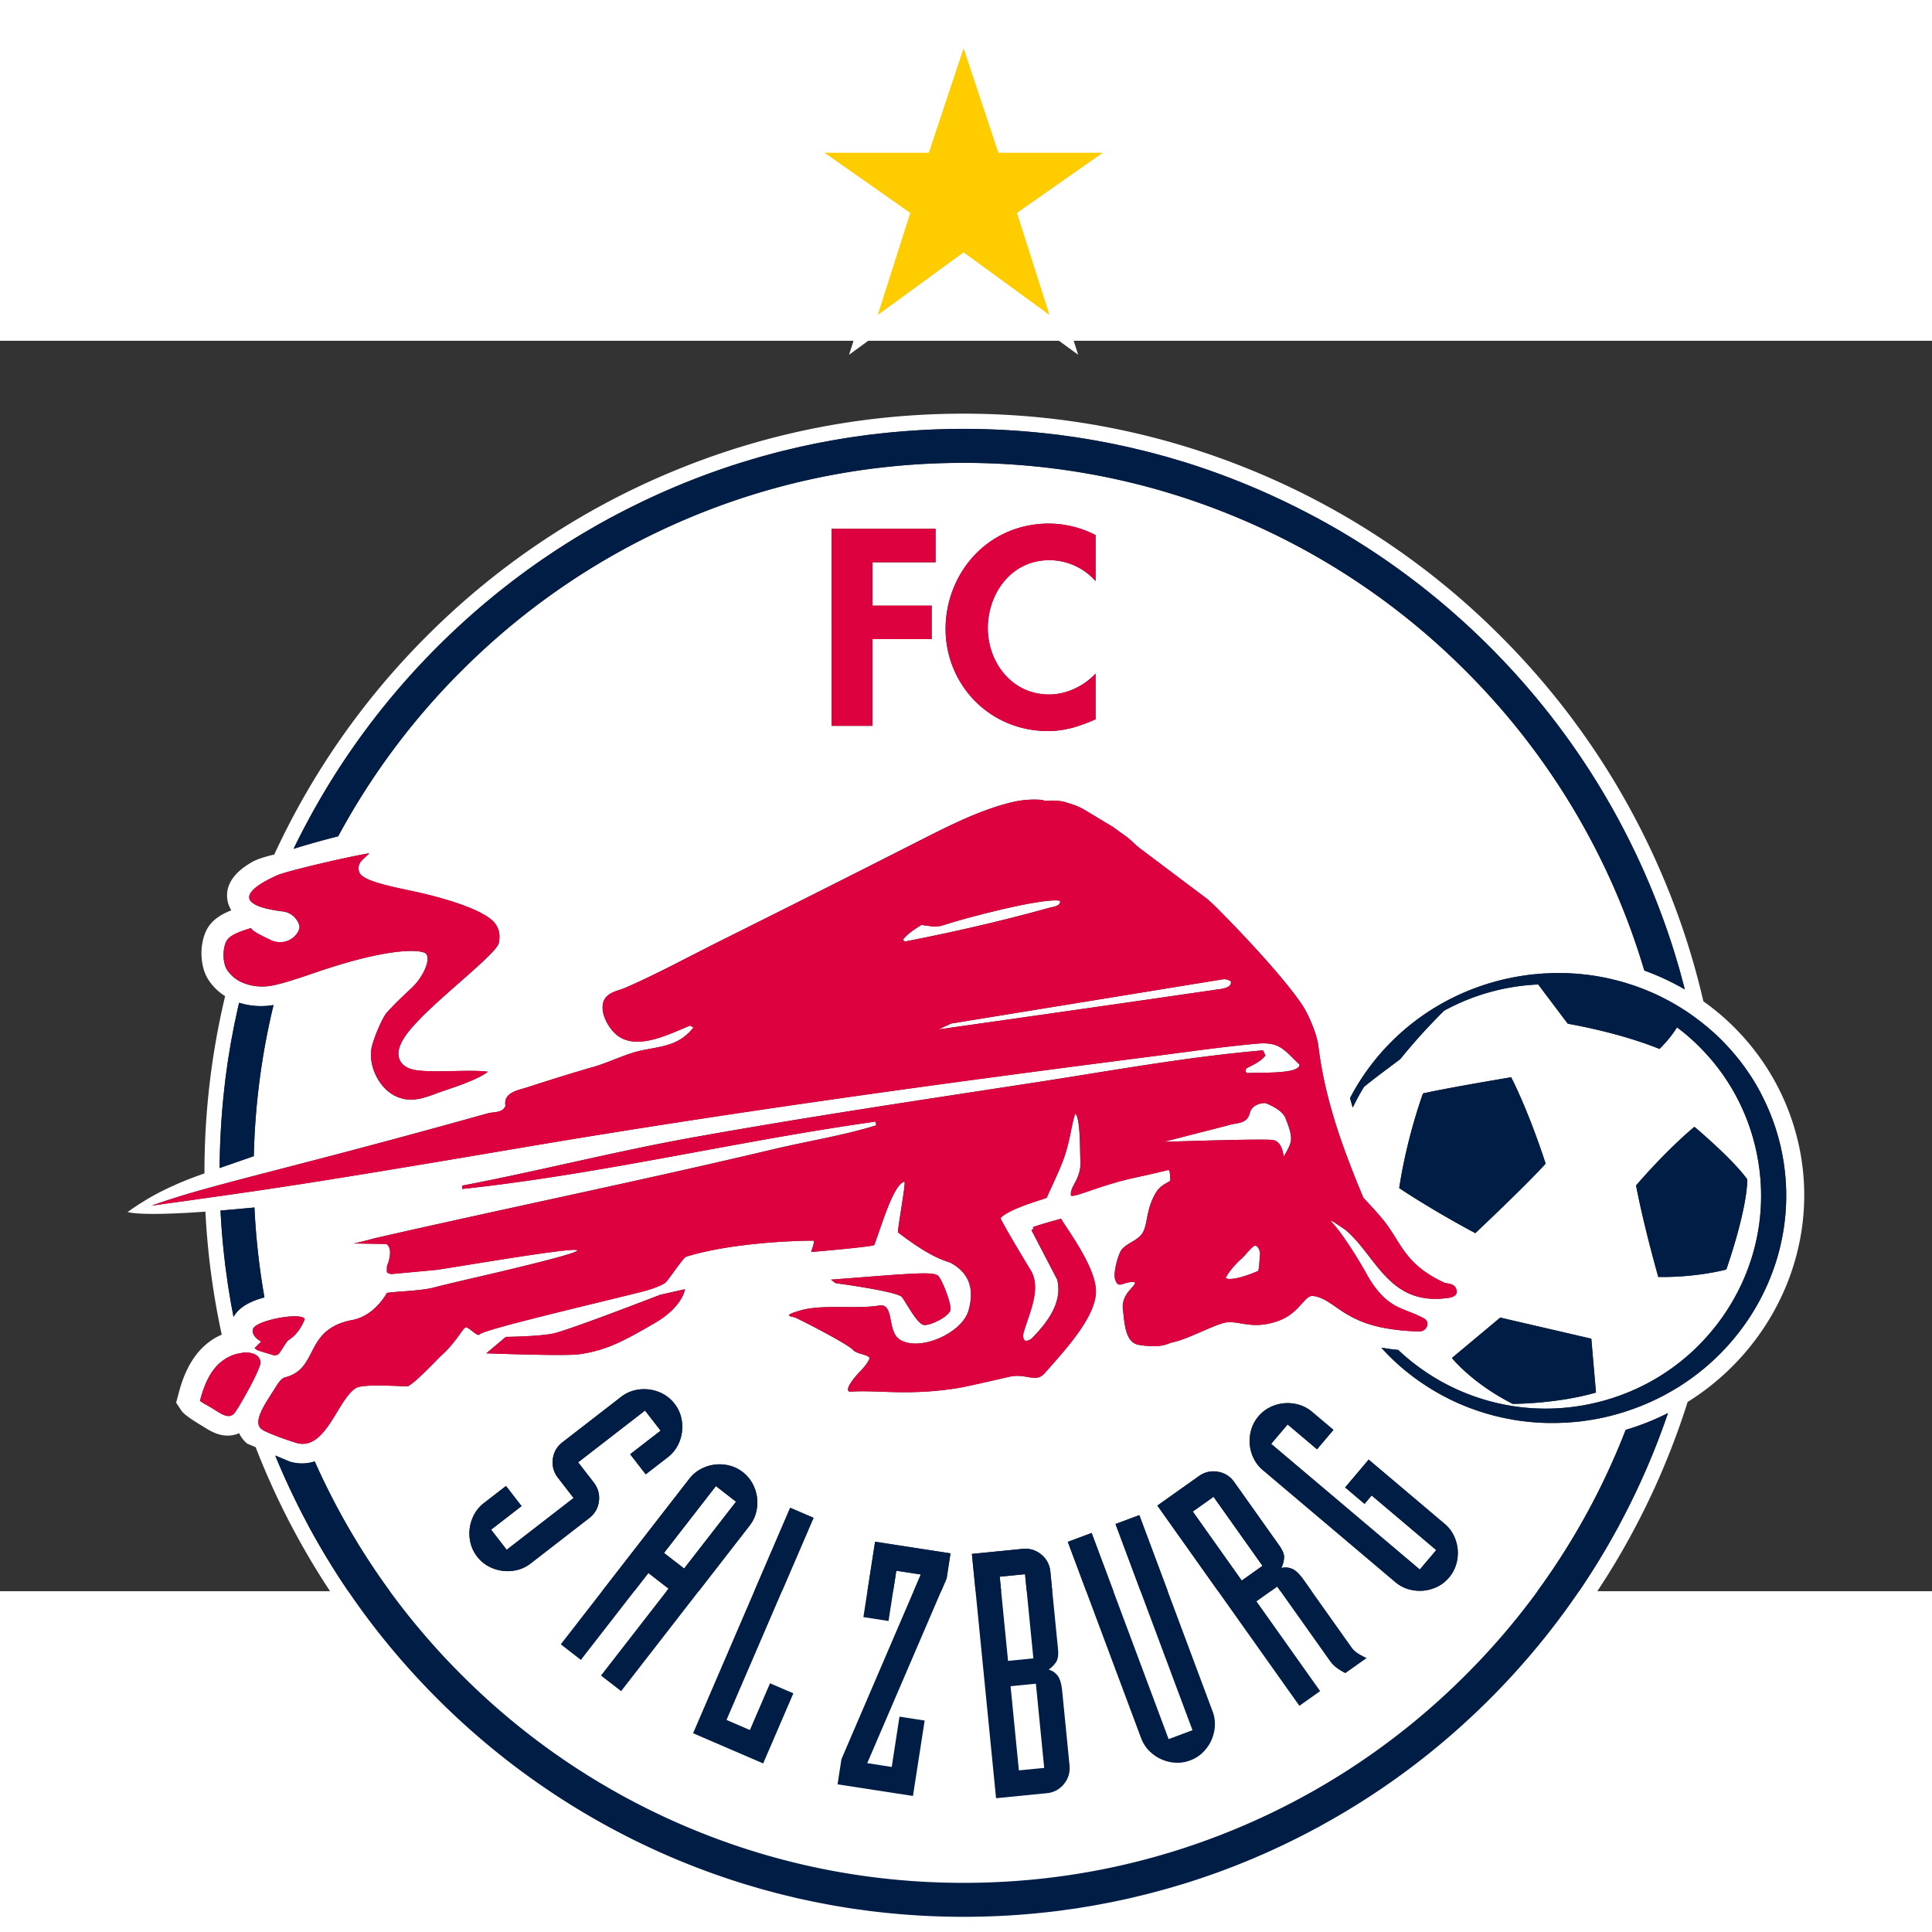
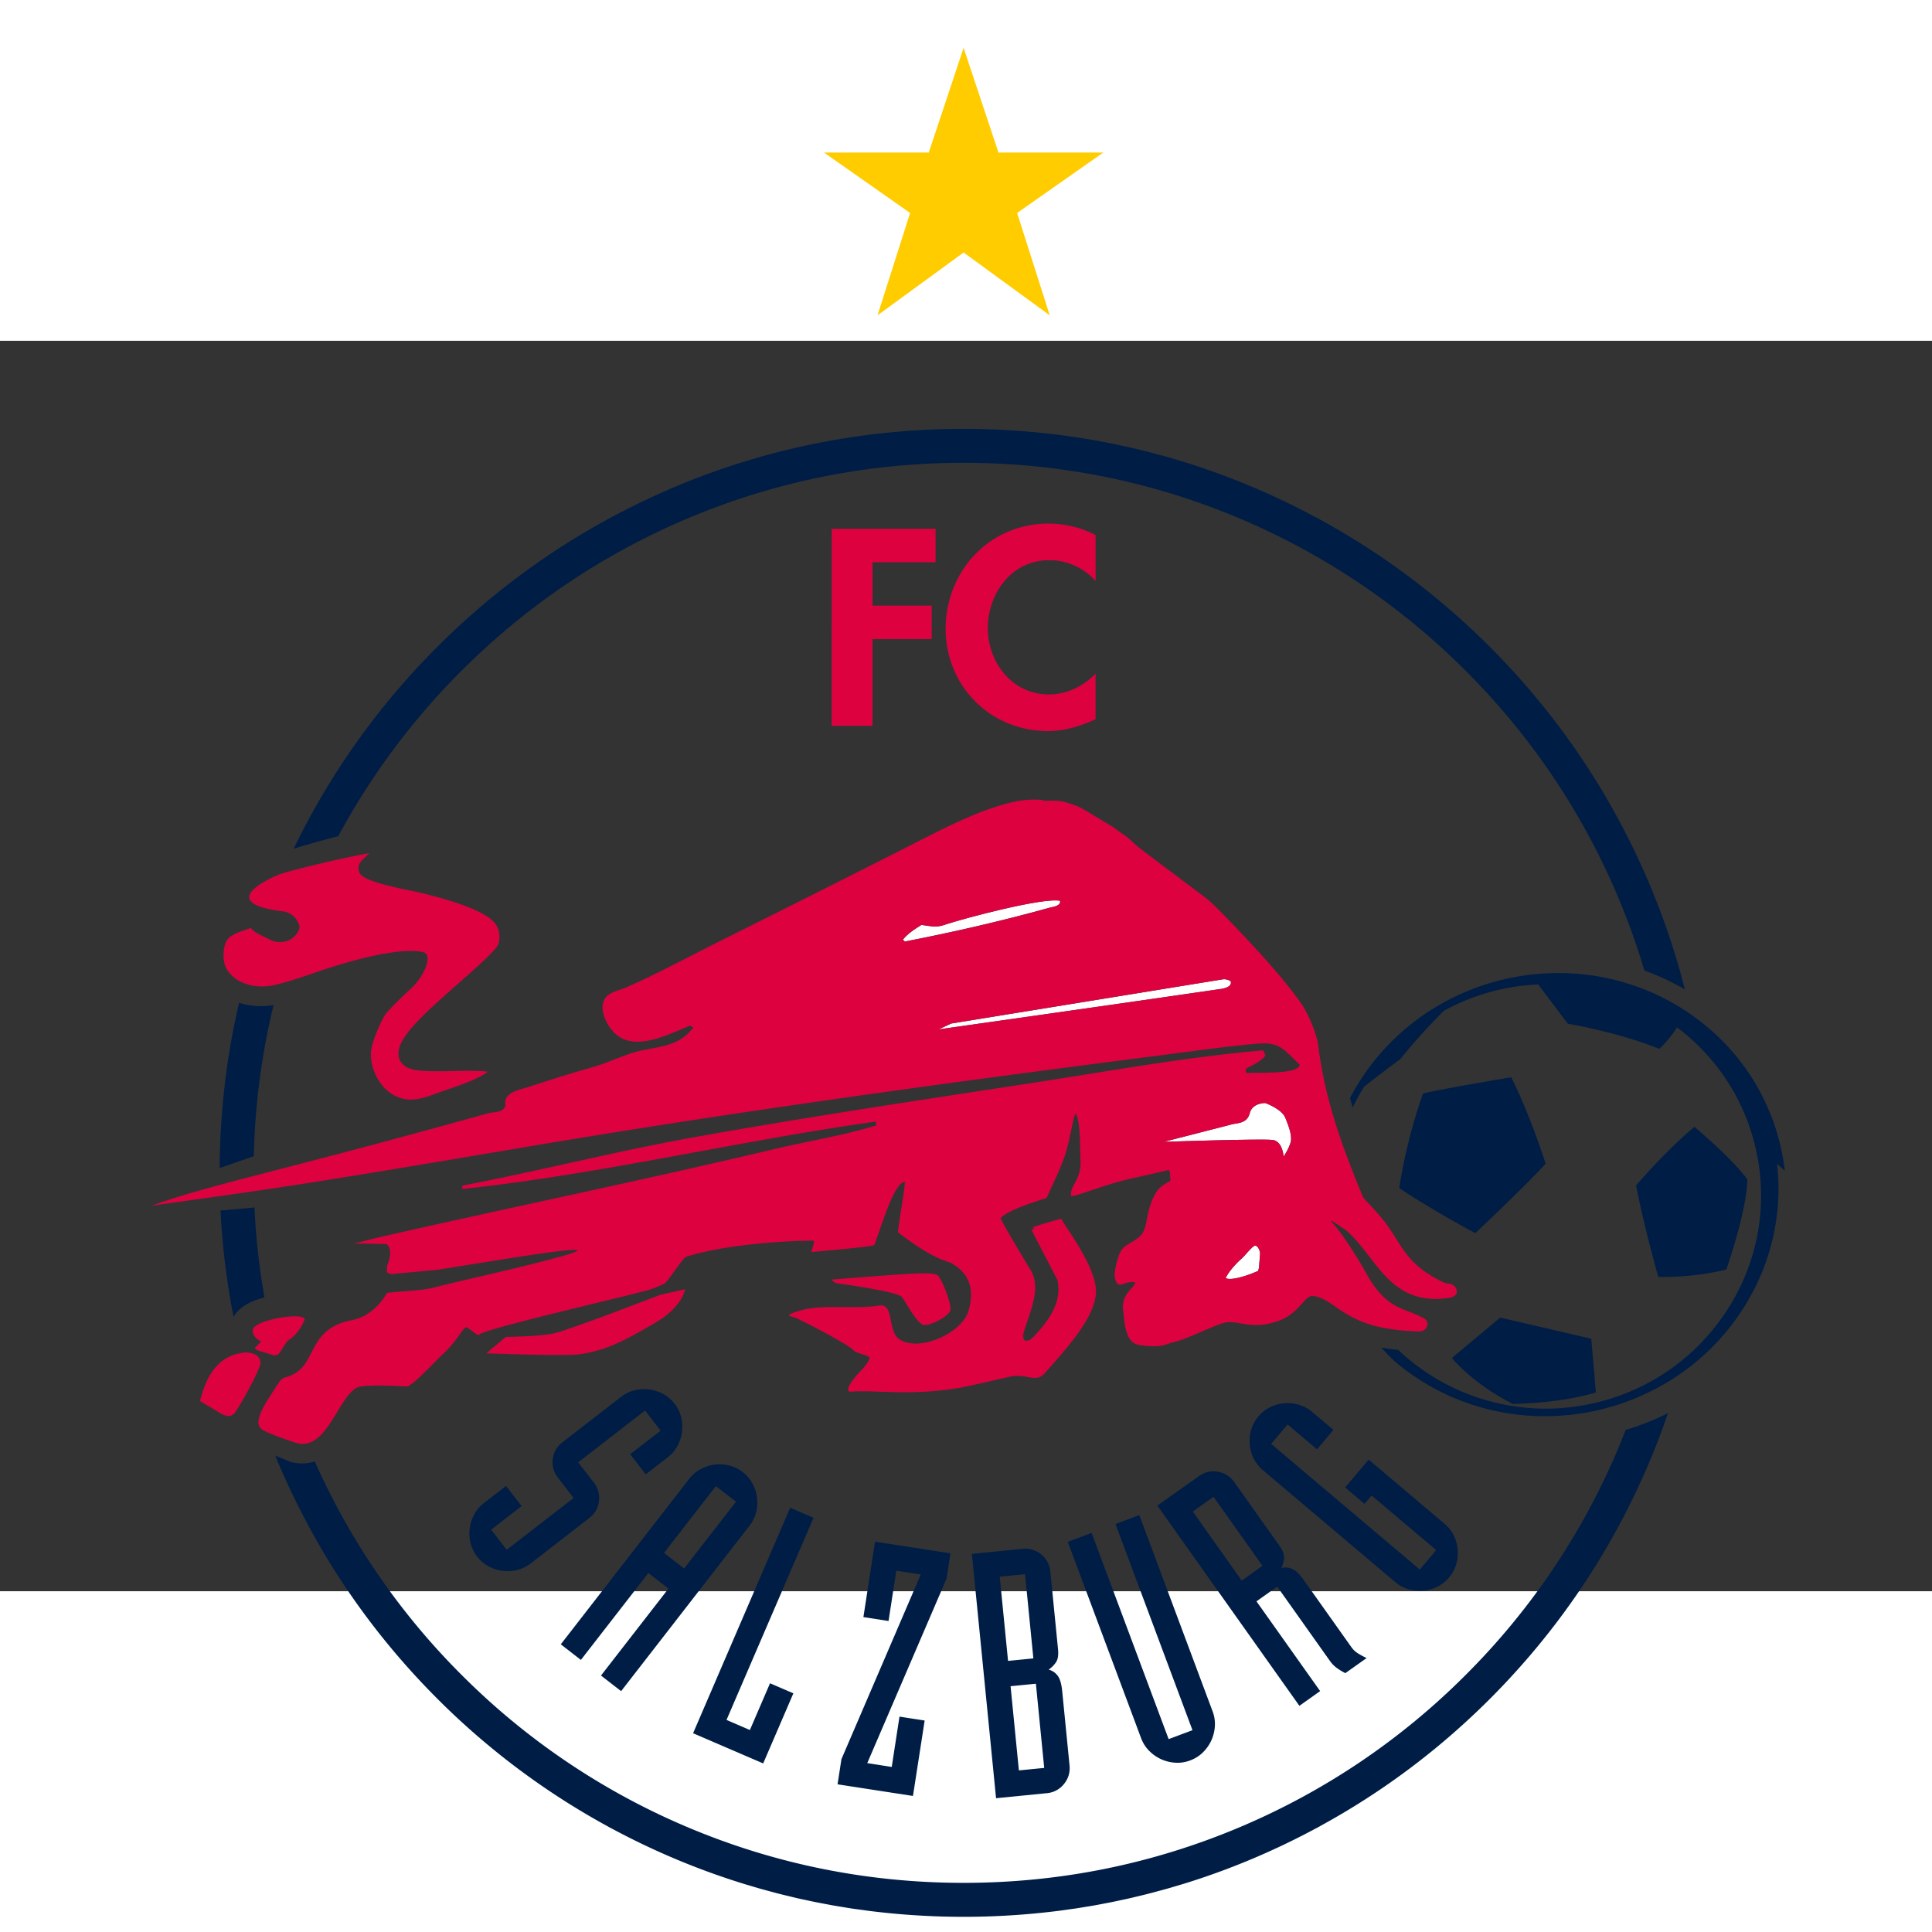
<svg xmlns="http://www.w3.org/2000/svg" width="768" height="768" viewBox="0 0 209 135.271">
  <rect x="0" y="0" width="209" height="135.271" fill="#333333" stroke="none" />
  <path d="m145.642 37.596 6.027-4.397 6.03 4.397-2.283-7.165 6.03-4.23h-7.335l-2.442-7.332-2.44 7.332h-7.333l6.027 4.23zM151.67 18.869l-2.44 7.332zM151.67 33.199l6.03 4.397z" fill="#fc0" style="stroke-width:.265" transform="matrix(1.545 0 0 1.545 -130.088 -60.841)" />
-   <path d="m156.728 133.407-1.771.176.583 5.895 1.772-.175zM134.326 119.574l-3.633 4.68 1.407 1.091 3.633-4.68zM155.972 125.74l-1.772.176.584 5.895 1.772-.175zM169.17 120.324l-1.453 1.03 3.427 4.832 1.453-1.03zM146.68 30.852l-2.049 6.424-.981 3.082 2.614-1.907 5.405-3.943 5.406 3.943 2.614 1.907-.982-3.082-2.048-6.424 5.393-3.784 2.743-1.923h-9.922l-2.2-6.61-1.006-3.016-1.003 3.017-2.199 6.609h-9.922l2.744 1.923zm4.99-11.983 2.441 7.334h7.335l-6.03 4.23 2.283 7.166-6.03-4.398-6.027 4.398 2.283-7.165-6.03-4.23h7.335z" fill="#fff" style="stroke-width:.265" transform="matrix(1.545 0 0 1.545 -130.088 -60.841)" />
-   <path d="M210.132 95.625c-.836-3.776-2.998-7.17-6.08-9.562a18.565 18.565 0 0 0-.585-.434 52.502 52.502 0 0 0-2.818-8.681 52.991 52.991 0 0 0-11.39-16.897 52.948 52.948 0 0 0-16.897-11.39c-6.553-2.773-13.514-4.178-20.69-4.178-7.176 0-14.137 1.405-20.69 4.178a52.991 52.991 0 0 0-16.897 11.39 52.996 52.996 0 0 0-10.681 15.299c-.479.113-1.164.299-1.55.523-.471.276-1.908 1.117-1.744 2.562.037.317.14.59.288.822-.677.265-1.386.662-1.754 1.416-.51 1.056-.436 2.582.17 3.482.301.45.69.823 1.148 1.111a53.18 53.18 0 0 0-1.447 12.37v.04c-.807.29-1.466.542-1.993.78-.852.383-1.881.857-3.384 1.923 0 0 .707.32 5.445-.024.146 2.916.53 5.792 1.143 8.615-2.156.918-2.788 3.255-3.021 4.114l-.172.646.368.558c.246.376 1.383 1.022 1.51 1.104.453.288 1.016.645 1.73.645.284 0 .551-.058.802-.17.167.36.405.601.564.731l.593.249a52.991 52.991 0 0 0 11.988 18.375 52.948 52.948 0 0 0 16.896 11.39c6.554 2.773 13.515 4.178 20.69 4.178 7.176 0 14.137-1.405 20.691-4.178a52.991 52.991 0 0 0 16.896-11.39 52.948 52.948 0 0 0 13.103-21.54c6.027-3.762 9.358-10.908 7.77-18.06zm-21.625 38.851a52.121 52.121 0 0 1-11.821 8.869c-.064.034-.127.071-.193.108-.098.053-.199.103-.297.156-.346.186-.696.368-1.048.545-.216.109-.433.215-.653.32l-.426.21c-.198.095-.402.187-.603.28-.164.077-.328.154-.495.228-.201.09-.402.177-.603.264l-.492.215c-.297.124-.596.246-.892.365l-.273.11c-.346.138-.695.268-1.045.398a48.391 48.391 0 0 1-1.326.468c-.007 0-.015.005-.023.008-.408.138-.818.27-1.228.397-.127.04-.256.077-.386.114-.275.082-.55.166-.828.243-.228.064-.455.124-.683.185-.182.048-.365.1-.547.146-.28.071-.564.14-.844.206l-.403.098c-.301.069-.603.132-.905.196-.119.026-.24.053-.36.076-.29.061-.584.114-.878.17-.135.024-.27.053-.405.077-.259.045-.52.087-.78.13-.175.028-.347.057-.521.084a24.64 24.64 0 0 1-.612.085c-.235.031-.468.066-.706.097-.119.016-.238.027-.36.043a53.023 53.023 0 0 1-12.403 0 29.984 29.984 0 0 1-1.064-.14c-.204-.03-.408-.056-.611-.085-.175-.027-.347-.056-.521-.085-.26-.042-.522-.082-.781-.13-.135-.023-.27-.05-.405-.076-.294-.056-.587-.109-.878-.17-.122-.023-.241-.052-.36-.076-.302-.064-.603-.127-.905-.196-.135-.032-.267-.066-.4-.098a48.772 48.772 0 0 1-.846-.206l-.545-.146c-.228-.06-.455-.121-.683-.185a49.62 49.62 0 0 1-.83-.246c-.128-.04-.257-.074-.384-.114-.41-.127-.82-.26-1.228-.397-.01-.003-.018-.008-.029-.01a38.91 38.91 0 0 1-1.177-.416 61.315 61.315 0 0 1-1.188-.45c-.09-.034-.178-.07-.268-.108a37.713 37.713 0 0 1-1.391-.58c-.201-.087-.405-.174-.606-.264-.167-.074-.33-.15-.495-.228a61.284 61.284 0 0 1-.603-.28c-.143-.069-.283-.14-.426-.209-.217-.106-.437-.212-.654-.32-.352-.177-.7-.36-1.047-.545-.098-.053-.199-.103-.297-.156a4.532 4.532 0 0 1-.193-.109 51.653 51.653 0 0 1-8.096-5.485 52.799 52.799 0 0 1-7.11-7.107 51.997 51.997 0 0 1-5.482-8.088c-.037-.068-.076-.135-.11-.2-.054-.096-.101-.194-.152-.29a53.544 53.544 0 0 1-.569-1.094c-.068-.135-.132-.27-.198-.405-.122-.246-.243-.492-.36-.741a75.674 75.674 0 0 1-.54-1.177c-.047-.106-.092-.215-.14-.32-.122-.281-.24-.562-.36-.842-.02-.053-.045-.109-.066-.161.561.235 1.027.43 1.037.433a2.915 2.915 0 0 0 1.728-.021 49.549 49.549 0 0 0 10.282 14.95 49.549 49.549 0 0 0 15.803 10.654c6.125 2.59 12.637 3.905 19.35 3.905 6.712 0 13.223-1.315 19.348-3.905a49.548 49.548 0 0 0 15.804-10.655 49.548 49.548 0 0 0 11.202-17.158c1.038-.31 2.03-.701 2.964-1.177-.19.56-.392 1.119-.604 1.674l-.031.088c-.082.217-.17.434-.254.65-.043.106-.082.21-.125.315-.071.178-.143.352-.217.527l-.158.376c-.101.238-.204.473-.31.706l-.15.339a90.026 90.026 0 0 1-.477 1.021c-.132.275-.267.55-.405.823-.032.06-.06.124-.092.188-.172.338-.347.677-.527 1.013l-.15.286c-.038.069-.078.135-.112.201a51.711 51.711 0 0 1-5.482 8.091 53.408 53.408 0 0 1-3.384 3.723zm-7.379-24.564a12.02 12.02 0 0 0 .974.127 15.047 15.047 0 0 0 13.613 3.746 15.188 15.188 0 0 0 3.376-1.177 14.941 14.941 0 0 0 4.455-3.315 15.094 15.094 0 0 0 1.59-2.05c2.162-3.353 2.879-7.33 2.02-11.203a14.654 14.654 0 0 0-4.165-7.422 14.58 14.58 0 0 0-1.183-1.024c-.061-.047-.127-.092-.19-.14-.014.021-.03.045-.043.069l-.024.037c-.02.034-.042.066-.066.103a7.804 7.804 0 0 1-.889 1.096c-.066.068-.13.135-.201.206-2.947-1.193-6.421-1.765-6.421-1.765l-1.89-2.508-.09-.12-.09-.12a15.107 15.107 0 0 0-6.59 1.836l-.315.314c-.103.106-.217.22-.336.344l-.01.013a40.22 40.22 0 0 0-2.408 2.72c-.58.434-1.175.879-1.678 1.262-.09.07-.175.133-.257.199-.119.092-.23.18-.333.262-.098.076-.188.15-.267.214a15.76 15.76 0 0 0-.791 1.455 5.727 5.727 0 0 0-.061-.2 5.758 5.758 0 0 0-.08-.278v-.014c-.02-.058-.034-.116-.05-.174a16.19 16.19 0 0 1 6.437-6.628c.46-.26.94-.498 1.43-.715a16.896 16.896 0 0 1 3.979-1.185c.095-.016.19-.026.283-.042.193-.03.386-.058.58-.08.113-.013.224-.02.335-.031.175-.016.35-.032.524-.043.12-.008.238-.01.355-.016.166-.008.336-.013.502-.013h.426c.095 0 .193.003.289.005.166.005.33.016.494.027.085.005.17.008.252.016.214.016.426.04.637.063.035.005.067.005.1.01a16.162 16.162 0 0 1 1.454.25c.087.018.174.04.261.06.151.037.305.074.453.114l.272.074c.149.042.294.085.44.132l.264.085c.151.05.302.103.45.159.08.029.159.055.235.087.18.069.358.143.532.217.016.008.032.013.048.019.029.013.058.023.087.037.222.098.44.198.656.304.053.026.106.056.156.082.162.082.323.164.482.251.074.04.148.085.222.127.135.077.27.156.402.236.08.047.157.095.233.145a11.61 11.61 0 0 1 .603.403c.127.087.252.18.376.272.069.05.138.1.207.153l.031.024c.13.1.26.204.387.31.047.04.095.077.143.114.042.034.079.071.121.105.14.122.283.244.418.368l.103.098c.14.132.278.265.413.4.058.058.114.119.172.18.109.113.217.227.323.344l.183.206c.097.114.195.227.29.344l.178.217c.095.119.188.24.278.365l.158.214c.098.138.196.278.289.42.04.06.082.117.119.178a14.856 14.856 0 0 1 .733 1.257l.11.222c.072.146.144.291.213.44.04.084.076.171.116.259.06.14.122.28.18.423.037.09.071.183.108.273.056.145.109.29.16.436.03.09.063.18.092.27.053.159.1.323.148.484.024.08.047.156.069.236.066.24.127.484.182.73v.005a15.495 15.495 0 0 1 .357 3.95c-.031.78-.121 1.55-.27 2.305a15.33 15.33 0 0 1-.876 2.932c-.192.47-.41.933-.645 1.383-.238.45-.497.89-.778 1.318a16.172 16.172 0 0 1-4.469 4.524c-.158.109-.317.214-.478.318-.064.04-.13.076-.194.113-.232.14-.468.276-.706.408a16.478 16.478 0 0 1-2.768 1.185 16.404 16.404 0 0 1-2.42.595c-.096.016-.191.027-.286.043-.193.029-.387.058-.58.08-.113.012-.225.02-.338.031-.175.016-.35.032-.524.042-.12.008-.238.01-.357.016-.167.008-.334.013-.5.013h-.426c-.096 0-.194-.003-.289-.005-.164-.005-.328-.016-.492-.026-.085-.005-.17-.008-.254-.016-.212-.016-.42-.037-.63-.064a1.653 1.653 0 0 0-.108-.01 17.197 17.197 0 0 1-.73-.109l-.212-.04c-.17-.031-.341-.063-.51-.1a9.347 9.347 0 0 1-.265-.06c-.151-.035-.302-.072-.45-.112a20.73 20.73 0 0 1-.71-.206c-.09-.03-.18-.056-.266-.088a29.89 29.89 0 0 1-.445-.156l-.238-.087c-.177-.069-.352-.14-.527-.214-.047-.021-.095-.037-.142-.058-.22-.096-.44-.199-.654-.305-.056-.026-.108-.055-.164-.084-.159-.08-.317-.164-.476-.25l-.225-.126a12.093 12.093 0 0 1-.4-.236c-.079-.047-.158-.098-.235-.145-.127-.08-.251-.162-.376-.246l-.23-.156c-.127-.088-.251-.18-.376-.27a17.533 17.533 0 0 1-.622-.484l-.142-.117a18.178 18.178 0 0 1-.54-.473l-.106-.1c-.138-.13-.275-.263-.41-.398a5.513 5.513 0 0 1-.172-.18c-.109-.113-.217-.227-.32-.344l-.005-.005c.058.01.119.019.177.03.01 0 .021.002.032.004zm8.88-18.965c1.346 2.667 2.412 6.048 2.412 6.048-1.33 1.482-4.923 4.868-4.923 4.868-3.207-1.72-5.33-3.156-5.33-3.156.554-3.633 1.668-6.628 1.668-6.628 1.682-.386 6.17-1.132 6.17-1.132zm11.337 4.823c.473-.458.979-.923 1.492-1.355 0 0 .36.3.868.754.17.154.354.32.548.5.177.165.362.34.55.52.643.62 1.304 1.311 1.733 1.901 0 0 .098 1.73-1.463 6.316 0 0-.254.069-.696.159a16.65 16.65 0 0 1-1.095.182c-.675.093-1.5.17-2.43.183-.177 0-.36.003-.544 0 0 0-.974-3.392-1.559-6.406 0 0 1.133-1.338 2.593-2.754zM190.706 113.8h-.005a16.46 16.46 0 0 1-.487.013h-.108c-.022-.01-.04-.021-.059-.032-.068-.034-.134-.071-.2-.106-2.673-1.418-3.985-3.071-3.985-3.071l3.386-2.831 6.377 1.479.325 3.77c-2.021.585-4.21.738-5.238.778zm-85.003-40.696.151-.286.111-.2a51.565 51.565 0 0 1 5.482-8.089 53.41 53.41 0 0 1 3.384-3.723 51.557 51.557 0 0 1 3.723-3.384 51.675 51.675 0 0 1 8.088-5.48c.07-.036.135-.076.204-.113.095-.053.193-.1.289-.15.346-.186.695-.368 1.047-.546.22-.11.442-.217.662-.325l.418-.207c.2-.095.405-.187.608-.283.164-.074.326-.153.49-.225.204-.092.407-.18.614-.267l.484-.209c.301-.127.603-.249.905-.37.087-.035.174-.072.262-.106.354-.14.709-.273 1.063-.405.043-.016.082-.032.125-.047.396-.146.796-.286 1.196-.421l.013-.005c.407-.138.817-.27 1.227-.397.125-.04.25-.074.373-.111.28-.085.559-.17.84-.249.224-.063.449-.122.674-.182.185-.05.368-.101.553-.149.278-.071.558-.137.839-.203l.407-.098c.299-.069.598-.133.897-.196l.368-.08c.29-.058.584-.113.876-.166.134-.027.27-.053.407-.077.26-.045.519-.087.778-.13.174-.029.35-.058.524-.084.2-.032.405-.056.608-.085.236-.032.471-.069.71-.098.118-.016.237-.026.357-.04a53.034 53.034 0 0 1 12.409 0l.357.04c.235.03.473.064.709.098.2.03.405.056.606.085.174.026.349.058.524.085.259.042.518.082.777.13.135.023.27.05.408.076.294.055.585.108.876.167.121.023.243.052.367.079.3.063.601.127.897.196.138.031.273.066.408.098.28.066.558.132.839.203.185.048.37.098.555.149.225.06.45.119.675.182.28.08.558.164.836.246l.376.111c.41.127.82.26 1.227.397.008 0 .014.005.022.008a48.7 48.7 0 0 1 1.187.418c.045.016.088.035.13.05.355.13.707.265 1.058.403l.257.103a38.68 38.68 0 0 1 1.392.582c.206.09.413.177.616.27.164.074.326.15.487.225l.611.283c.14.066.278.135.416.204a49.042 49.042 0 0 1 1.715.873l.288.15c.068.038.135.077.203.114a51.855 51.855 0 0 1 8.089 5.48 52.757 52.757 0 0 1 7.107 7.107 51.894 51.894 0 0 1 5.482 8.09c.037.07.076.135.11.202.051.092.101.19.151.283.186.346.368.698.546 1.05.11.22.216.442.325.662.069.14.138.277.206.418.098.203.19.41.286.613.074.162.15.323.222.485.093.206.18.412.27.621.069.16.14.318.207.48.127.304.25.608.373.912l.103.257c.137.352.272.706.402 1.058.016.045.034.087.05.13.146.397.286.796.421 1.196l.005.013c.138.407.27.817.397 1.227.04.125.074.25.111.374.085.28.17.558.249.838.063.225.121.45.182.675.05.185.1.37.148.556l.035.132a17.402 17.402 0 0 0-2.837-1.326 49.548 49.548 0 0 0-12.512-20.987 49.548 49.548 0 0 0-15.803-10.654c-6.125-2.59-12.637-3.905-19.35-3.905-6.712 0-13.223 1.315-19.348 3.905a49.549 49.549 0 0 0-15.804 10.655 49.663 49.663 0 0 0-8.636 11.59 59.19 59.19 0 0 0-3.12.874c.302-.624.617-1.238.943-1.85zm70.93 60.82-1.453 1.032-9.945-14.02 2.905-2.061c.404-.289.849-.392 1.33-.31.482.082.866.325 1.154.73l3.149 4.437c.24.342.354.63.336.868a2.051 2.051 0 0 1-.19.71c.23-.064.47-.051.724.044s.535.36.842.791l3.315 4.673c.14.196.296.35.473.46a6.2 6.2 0 0 0 .617.33l-1.492 1.06a4.123 4.123 0 0 1-.564-.34 1.996 1.996 0 0 1-.487-.478l-3.72-5.244-1.452 1.032 4.458 6.283zm-18.4-1.098c.175.209.286.577.34 1.103l.513 5.2c.05.494-.082.93-.392 1.31-.31.377-.712.59-1.206.64l-3.546.351-1.693-17.108 3.545-.352c.495-.047.932.082 1.31.392s.59.712.64 1.206l.535 5.416c.042.416-.005.723-.138.921a2.106 2.106 0 0 1-.516.524c.23.058.434.19.609.4zm.734-9.348 1.67-.624 5.391 14.436 1.67-.625-5.392-14.436 1.67-.624 5.13 13.737c.129.347.182.696.158 1.045a2.85 2.85 0 0 1-.246.992c-.14.31-.339.588-.587.837a2.492 2.492 0 0 1-.895.566 2.47 2.47 0 0 1-1.045.159 2.787 2.787 0 0 1-1.828-.833 2.47 2.47 0 0 1-.566-.895l-5.13-13.737zm13.66-5.022a2.496 2.496 0 0 1-.65-.833 2.79 2.79 0 0 1-.168-2 2.52 2.52 0 0 1 .503-.932c.238-.283.516-.497.834-.65a2.79 2.79 0 0 1 2-.167c.339.098.648.264.931.503l1.49 1.259-1.151 1.36-2.059-1.741-1.15 1.36 10.406 8.797 1.15-1.36-4.521-3.823-.498.588-1.36-1.151 1.649-1.95 5.313 4.492c.283.238.5.516.65.834a2.769 2.769 0 0 1 .167 2 2.52 2.52 0 0 1-.503.931c-.238.283-.516.5-.833.651a2.769 2.769 0 0 1-2 .167 2.52 2.52 0 0 1-.932-.503l-9.265-7.834zm-14.965-54.308c1.225 0 2.45-.603 3.247-1.463v3.201c-1.07.477-2.14.823-3.326.823-4.122 0-7.176-3.347-7.176-7.154s2.937-7.374 7.234-7.374a7.18 7.18 0 0 1 3.268.804v3.22a4.332 4.332 0 0 0-3.228-1.463c-2.741 0-4.318 2.379-4.318 4.757 0 2.379 1.632 4.646 4.297 4.646zm-8.228-6.22v2.341h-4.144v6.075h-2.857V52.548h7.273v2.341h-4.413v3.038h4.143zm-2.797 81.311.545-3.521 1.762.272-.817 5.281-5.281-.817.272-1.76 5.556-12.93-1.714-.264-.545 3.521-1.76-.272.818-5.281 5.28.817-.272 1.76-5.556 12.93 1.715.264zm-9.932-2.587 1.41-3.273 1.638.704-2.114 4.91-4.909-2.114 6.8-15.79 1.635.704-6.093 14.152 1.638.704zm-7.105-10.994-4.725 6.086-1.408-1.093 8.991-11.583c.228-.291.495-.519.807-.686a2.778 2.778 0 0 1 1.995-.25c.341.081.659.237.95.462.29.228.518.495.685.807.164.31.27.635.312.974a2.84 2.84 0 0 1-.06 1.021 2.501 2.501 0 0 1-.464.95l-8.99 11.583-1.408-1.092 4.726-6.086-1.408-1.093zm-8.882-4.685-2.132 1.65 1.09 1.408 4.683-3.625-1.09-1.407a1.728 1.728 0 0 1-.365-1.318c.06-.484.288-.878.682-1.182l4.094-3.17c.29-.225.608-.381.952-.463a2.802 2.802 0 0 1 1.992.254c.31.167.58.394.805.685.225.291.38.609.463.953.082.34.1.682.058 1.02a2.833 2.833 0 0 1-.312.975c-.167.312-.394.579-.686.804l-1.542 1.193-1.09-1.407 2.132-1.651-1.09-1.408-4.683 3.625 1.09 1.407c.305.395.426.834.365 1.318-.06.484-.288.878-.682 1.183l-4.093 3.17a2.494 2.494 0 0 1-.953.462c-.341.082-.682.101-1.021.059a2.833 2.833 0 0 1-.974-.313 2.516 2.516 0 0 1-.804-.685 2.494 2.494 0 0 1-.463-.952 2.778 2.778 0 0 1-.058-1.022c.042-.338.148-.661.312-.973.167-.31.394-.58.685-.805l1.543-1.193 1.09 1.41zm9.35-12.833c-2.137 1.244-3.407 1.94-5.336 2.204-.854.117-4.813-.01-6.088-.055l-.397-.013 1.368-1.151s2.246-.022 3.297-.233c1.053-.212 7.511-2.717 7.511-2.717l1.739-.39s-.167 1.234-2.093 2.353zm-29.96-24.698c-.31-.458-.342-1.43-.067-1.995.183-.376.723-.606 1.241-.784.111-.037.22-.074.326-.108a1.15 1.15 0 0 1 .185-.048c-.005.032.024.072.074.12.087.081.249.185.447.293.257.143.574.299.873.437.532.246 1.154.15 1.572-.212.124-.109.233-.236.315-.389.079-.148.116-.294.087-.423a1.37 1.37 0 0 0-1.13-.99 10.64 10.64 0 0 1-1.08-.182 4.983 4.983 0 0 1-.5-.14 2.225 2.225 0 0 1-.492-.226c-.685-.447-.11-1.005.567-1.426.262-.161.537-.304.759-.41.27-.13.468-.206.47-.209.057-.021.13-.045.215-.071h.003c.574-.18 1.752-.48 2.974-.762 1.154-.27 2.347-.524 3.109-.651a12.93 12.93 0 0 1-.206.201c-.342.33-.4.386-.448.476a.748.748 0 0 0-.026.693c.235.514 1.823.887 3.559 1.247 0 0 5.12 1.013 5.99 2.38.249.393.31.826.185 1.33-.1.41-1.64 1.761-2.765 2.746-2.744 2.407-4.397 3.952-4.236 5.114.037.257.177.611.651.836.362.172.955.243 2.048.243.37 0 .765-.008 1.148-.015a54.74 54.74 0 0 1 1.125-.016c.648 0 1.042.029 1.278.063-.627.505-2.212 1.04-2.882 1.265-.272.092-.508.172-.685.24-.593.228-1.222.448-1.828.448-.381 0-.738-.085-1.098-.262-1.104-.543-1.863-2.05-1.66-3.294.11-.638.744-2.175 1.107-2.572.614-.667 1.22-1.233 1.706-1.688.94-.876 1.522-2.395.794-2.506 0 0-1.59-.627-7.641 1.46-.905.313-1.773.596-2.437.765a8.428 8.428 0 0 1-.503.114c-.225.04-.457.061-.685.061-.46 0-.884-.082-1.262-.233a2.42 2.42 0 0 1-.931-.616 2.223 2.223 0 0 1-.244-.3zm-.53 13.861c.013-1.974.132-3.929.363-5.866l.04-.36c.028-.235.063-.47.097-.706.03-.204.056-.408.085-.611.026-.175.056-.347.085-.519.042-.262.084-.521.13-.783.023-.135.05-.267.076-.402.056-.294.108-.588.17-.881.023-.122.052-.244.079-.368.063-.299.127-.6.195-.897l.045-.185c.48.153.998.235 1.546.235.288 0 .58-.026.865-.074a49.61 49.61 0 0 0-1.381 10.58c-.895.313-1.691.586-2.392.832zm-1.032 2.111c-1.122.16-2.328.326-3.699.516-.003 0-.005-.003-.003-.005a54.318 54.318 0 0 1 3.683-1.15l.527-.146c.172-.048.35-.095.526-.143h.003a240.24 240.24 0 0 1 2.374-.63c3.63-.944 8.615-2.206 16.377-4.379.448-.124 1.04-.008 1.26-.529-.172-.942.886-1.092 1.53-1.299 1.536-.497 3.063-.981 4.614-1.423 1.137-.326 2.283-.929 3.426-1.167 1.442-.3 2.582-.328 3.59-1.596l-.233-.134c-1.365.545-3.56 1.714-4.987.767-.677-.453-1.384-1.667-1.06-2.49.24-.622 1.002-.704 1.528-.934 2.239-.976 4.435-2.177 6.623-3.267 4.627-2.305 9.242-4.63 13.85-6.97 2.096-1.06 4.478-2.288 6.782-2.791a6.63 6.63 0 0 1 1.998-.108c.008.018.016.04.026.058.553-.032 1.088-.043 1.545.1 1.188.373.773.223 3.252 1.694.045.026.376.27.415.299.34.251.307.211.508.36.278.203.477.399.667.576.183.17.37.312.37.312l4.7 3.535.108.098c.132.12.286.257.426.392.22.214 4.379 4.368 6.11 6.924.55.86 1.044 2.193 1.119 2.812.034.291.076.583.119.868a29.608 29.608 0 0 0 .738 3.408c.124.453.256.897.394 1.334l.064.195.06.19.005.017c.027.076.05.153.077.23l.048.138.071.206c.024.066.045.135.069.201l.032.093c.013.04.029.079.042.119l.122.336c.42 1.164.868 2.272 1.304 3.315-.008 0-.013-.003-.021-.003.44.481 1.273 1.341 1.738 2.003 1.064 1.508 1.41 2.78 3.945 3.974.19.09.69.029.839.418.185.487-.257.614-.5.65-4.22.638-5.075-2.957-7.266-4.772a6.84 6.84 0 0 1-.251-.167l-.254-.172-.138-.093a6.027 6.027 0 0 1-.134-.087c-.032-.018-.061-.037-.088-.05-.087-.045-.137-.058-.127-.01.048.047.095.1.146.155l.095.111c.05.059.098.117.148.18a15.512 15.512 0 0 1 .458.609 29.89 29.89 0 0 1 1.62 2.585c1.454 2.622 2.637 2.352 4.063 3.167.127.071.22.206.22.352 0 .304-.249.55-.553.545a14.69 14.69 0 0 1-2.368-.222l-.236-.045c-.069-.014-.137-.03-.204-.043l-.164-.04-.02-.004a8.387 8.387 0 0 1-.903-.278l-.013-.005c-.066-.027-.132-.05-.196-.077-.069-.029-.135-.055-.198-.085a8.645 8.645 0 0 1-1.516-.883c-.075-.05-.146-.1-.217-.151a5.438 5.438 0 0 0-.223-.148c-.378-.249-.738-.44-1.182-.5-.62-.088-.926 1.185-2.408 1.73-1.974.722-2.866-.116-3.887.164-.897.249-2.537 1.146-3.611 1.368-.313.063-.688.42-2.3.164-.997-.159-1.008-1.63-1.121-2.519-.053-.418.11-.873.383-1.204.384-.465.659-.682.302-.682-.725 0-.998.526-1.23-.193-.143-.434.203-1.744.46-2.072.119-.154.283-.273.458-.384.37-.235.799-.434 1.02-.815.197-.336.244-.801.366-1.346.095-.432.238-.913.537-1.421.373-.64 1.04-.778 1.03-.89-.03-.37-.022-.735-.151-.719 0 0-1.061.262-2.4.55-2.305.495-4.374 1.482-4.413 1.218-.061-.41.299-.829.465-1.26.204-.53.225-.804.19-1.368-.026-.455.014-2.823-.354-3.09-.286.81-.37 2.027-.876 3.339-.365.942-.878 1.976-1.121 2.545.09.037-2.562.715-3.228 1.424-.072.074 2.024 3.53 2.024 3.53.868 1.261.069 2.902-.355 4.296-.058.193-.127.384-.074.577.027.1.071.177.156.196a.64.64 0 0 0 .463-.199c1.05-1.08 2.135-2.474 1.752-4.077l-1.807-3.474c.383-.246-.037-.12.113-.204.18-.1 1.879-.58 1.966-.59.162.392 2.469 3.347 2.434 5.117-.031 1.78-2.127 4.038-3.598 5.707-.614.696-1.27-.016-2.42.23-.61.13-2.983.694-3.612.794-3.503.566-5.668.125-7.525.257-.384.026-.207-.434.352-1.095.336-.397.72-.702.934-1.186.137-.312-.855-.317-1.122-.63-.365-.423-3.948-2.259-4.133-2.299-.376-.08-.751-.143.492-.492 1.503-.423 3.895-.06 5.445-.328 1.101-.19.54 1.8 1.45 2.381 1.379.881 4.369-.447 4.816-2.024.434-1.521.05-2.595-1.178-3.31-.328-.19-1.174-.188-3.749-2.161-.085-.066.585-3.596.437-3.559-.76.196-1.556 2.942-2.106 4.432-.045.121-4.276.481-4.406.492-.053.005.3-.794.135-.794-.36 0-.844.01-1.407.035-.053 0-.106.005-.16.008l-.332.015a39.877 39.877 0 0 0-1.117.074c-.024 0-.05.005-.077.005-.145.01-.293.024-.444.04-1.762.159-3.763.447-5.358.945-.243.076-1.207 1.613-1.506 1.86 0 0-.582.338-1.463.56-3.318.84-11.22 2.675-11.506 3.025-.135.166-.638-.395-.903-.492-.243-.09-.592.912-1.807 1.997-.09.082-1.116 1.151-1.67 1.643a4.105 4.105 0 0 1-.624.476c-.047.053-3.05-.206-3.624.12-1.138.642-1.903 3.556-3.464 3.886a1.472 1.472 0 0 1-.722-.032c-.339-.095-1.564-.516-2.162-.801h-.003a1.36 1.36 0 0 1-.299-.18c-.262-.214-.254-.566-.108-.971.23-.654.807-1.445 1.17-2.05.176-.252.309-.453.494-.548a.6.6 0 0 1 .114-.045c2.407-.614 1.27-3.363 4.715-4.017 1.55-.29 2.389-1.86 2.389-1.86-.164-.108 2.294-.14 3.302-.41.82-.22 2.984-.717 3.185-.762 16.394-3.82-1.503-.659-3.064-.468l-3.103.288c-.15-.042-.296-.077-.302-.164 0 0-.016-.479.043-.492.01-.003.45-1.12-.085-1.45l-.736-.013c-.653-.01-1.513-.027-1.545-.019 1.823-.434.749-.206 2.027-.497.135-.032.294-.066.484-.111 8.972-2.032 17.981-3.882 26.93-6.006 2.373-.564 4.804-.94 7.143-1.662l-.034-.264c-9.67 1.354-19.24 3.685-28.951 4.717v-.233c5.371-1.024 10.681-2.389 16.055-3.357 8.012-1.44 16.084-2.64 24.133-3.876 5.252-.807 10.588-1.786 15.883-2.239l.166.365c-.352.437-.85.638-1.33.897-.07.109-.075.249.031.331.675-.071 3.688.122 3.691-.595-1.12-1.061-1.394-1.617-3.021-1.463-2.538.232-5.088.608-7.615.928-14.544 1.866-29.184 3.868-43.64 6.319-10.221 1.73-14.484 2.426-18.953 3.082-.772.114-1.553.225-2.37.341h-.003l-.527.074-.526.074zm43.836 5.705c5.692-.437 7.224-.6 7.525-.246.302.354.876 1.86.847 2.325-.027.466-1.394 1.149-1.86 1.096-.466-.056-1.23-1.532-1.532-1.942-.302-.41-4.651-.984-4.651-.984l-.329-.247zm-40.47 3.46c.066-.23.534-.452 1.116-.616 1.03-.294 2.405-.41 2.511-.077-.31.76-.73 1.225-1.177 1.49a9.976 9.976 0 0 0-.098.122c-.177.246-.505.82-.6.862a.505.505 0 0 1-.059.021c-.093.032-.204.053-.283.019-.095-.042-1.066-.302-1.162-.384-.095-.082-.15-.069-.108-.124.016-.024.217-.22.442-.442-.416-.214-.667-.558-.577-.873zm-1.36-.846c-.035-.167-.064-.339-.096-.508-.023-.135-.052-.267-.076-.402a80.345 80.345 0 0 1-.13-.783c-.029-.172-.058-.344-.085-.519-.031-.204-.058-.407-.084-.611l-.098-.704c-.016-.119-.027-.238-.042-.36-.14-1.18-.241-2.37-.302-3.566l.767-.067c.503-.045 1.043-.092 1.609-.148.1 2.125.336 4.226.701 6.297-.873.228-1.775.635-2.164 1.368zm.09 6.694c-.463.598-1.125-.064-1.82-.44-.173-.108-.554-.293-.622-.396.283-1.05.743-2.36 1.9-3 .155-.085.32-.162.5-.223.158-.053.33-.087.507-.116.07-.01.135-.024.204-.032h.162c.801.032 1.029.51.93.85-.097.338-.367.901-.668 1.476a34.582 34.582 0 0 1-.717 1.278 6.628 6.628 0 0 1-.384.6z" fill="#fff" style="stroke-width:.265" transform="matrix(1.545 0 0 1.545 -130.088 -60.841)" />
  <path d="M172.071 102.737c-.164 0-.764.767-.931.902-.352.293-.931.931-1.122 1.368.355.22 1.612-.199 2.244-.492l-.05.082c.177-.12.145-.604.214-1.302 0-.175-.132-.558-.357-.558zM149.91 87.597s13.158-1.863 19.508-2.794c.267-.032 1.092-.114.955-.58-.164-.1-.365-.166-.564-.132l-19.007 3.093zM157.654 79.085c.254-.068.839-.119.768-.497-1.207-.233-6.726 1.225-8.11 1.693-.616.21-.979.066-1.598 0-.471.297-.945.593-1.296 1.03l.134.132c3.358-.651 6.81-1.442 10.102-2.36zM172.783 92.749s-.897-.016-1.08.714c-.182.73-.86.677-1.25.78-.392.106-4.771 1.225-4.771 1.225s6.932-.232 7.636-.13c.703.104.756 1.173.756 1.173s.495-.757.522-1.172c.026-.418-.13-.887-.392-1.537-.26-.651-1.42-1.053-1.42-1.053z" fill="#fff" style="stroke-width:.265" transform="matrix(1.545 0 0 1.545 -130.088 -60.841)" />
  <path d="M116.517 62.486A49.547 49.547 0 0 1 132.32 51.83c6.125-2.59 12.637-3.906 19.35-3.906 6.712 0 13.223 1.315 19.348 3.906a49.548 49.548 0 0 1 15.804 10.655 49.548 49.548 0 0 1 12.512 20.986 17.72 17.72 0 0 1 2.836 1.323l-.034-.132c-.048-.185-.1-.37-.148-.556-.061-.225-.12-.45-.183-.674-.08-.28-.164-.561-.248-.84l-.112-.372a52.053 52.053 0 0 0-3.815-9.125c-.05-.096-.098-.191-.15-.284-.038-.069-.077-.135-.112-.2a51.711 51.711 0 0 0-5.482-8.092 52.76 52.76 0 0 0-7.107-7.107 51.672 51.672 0 0 0-8.088-5.48c-.069-.036-.135-.076-.204-.113-.095-.053-.193-.1-.288-.15a52.8 52.8 0 0 0-4.257-2.035 52.422 52.422 0 0 0-4.86-1.778c-.125-.04-.252-.074-.376-.111-.278-.085-.559-.17-.836-.246-.225-.064-.45-.122-.675-.183-.185-.05-.37-.1-.556-.148a43.377 43.377 0 0 0-.838-.204l-.408-.098c-.299-.069-.598-.132-.897-.196a84.694 84.694 0 0 0-.368-.079 51.076 51.076 0 0 0-.875-.167c-.135-.026-.27-.053-.408-.076-.26-.045-.518-.088-.778-.13-.174-.03-.349-.058-.524-.085-.2-.032-.404-.055-.606-.084-.235-.032-.47-.07-.709-.098-.119-.016-.238-.027-.357-.04a53.034 53.034 0 0 0-12.409 0l-.357.04c-.235.029-.47.063-.709.098l-.609.084c-.174.027-.349.058-.523.085-.26.042-.519.082-.778.13-.135.023-.27.05-.408.076-.293.056-.585.109-.876.167-.121.024-.243.053-.367.08-.3.063-.6.126-.897.195l-.408.098c-.28.066-.56.132-.838.204-.186.047-.37.098-.553.148-.225.06-.45.119-.675.183-.28.079-.561.164-.839.248l-.373.111a51.25 51.25 0 0 0-4.863 1.778 52.8 52.8 0 0 0-4.257 2.035l-.288.15c-.07.038-.135.078-.204.115a51.852 51.852 0 0 0-8.088 5.48 53.408 53.408 0 0 0-3.723 3.383 51.997 51.997 0 0 0-8.866 11.811c-.037.069-.077.135-.111.201l-.151.286c-.326.608-.64 1.225-.942 1.85.83-.26 2.013-.599 3.12-.874a49.662 49.662 0 0 1 8.635-11.591zM100.406 100.21c-.267.024-.518.045-.767.066.058 1.196.161 2.384.302 3.566.013.12.026.241.042.36.03.236.063.471.098.704.029.204.055.408.085.611.026.172.055.344.084.519.043.262.085.524.13.783.024.135.05.267.077.402l.095.51c.389-.732 1.291-1.142 2.164-1.37a49.883 49.883 0 0 1-.7-6.297c-.564.053-1.107.103-1.61.148zM197.48 116.99a49.548 49.548 0 0 1-10.655 15.803 49.548 49.548 0 0 1-15.804 10.655c-6.125 2.59-12.637 3.905-19.349 3.905s-13.224-1.315-19.349-3.905a49.547 49.547 0 0 1-15.803-10.655 49.534 49.534 0 0 1-10.282-14.949c-.275.088-.569.14-.892.14-.275 0-.555-.04-.836-.119-.008 0-.474-.198-1.037-.433.066.16.13.325.198.486a52.805 52.805 0 0 0 2.035 4.258l.15.288.112.201a51.565 51.565 0 0 0 5.482 8.088 52.796 52.796 0 0 0 3.387 3.723 52.121 52.121 0 0 0 11.819 8.869c.063.034.127.071.193.108.098.053.198.103.296.156a51.714 51.714 0 0 0 9.11 3.805c.127.04.256.077.383.114.278.085.553.167.831.246.228.063.455.124.683.185.182.048.362.1.545.146.28.071.563.14.847.206l.399.098c.299.069.603.132.905.196.119.026.24.053.36.076.29.059.584.114.878.17.135.024.27.053.405.076.26.045.521.088.78.13a24.64 24.64 0 0 0 1.132.17c.236.031.47.066.705.097.119.016.24.027.36.043a53.023 53.023 0 0 0 12.403 0 32.287 32.287 0 0 0 1.066-.14c.204-.03.408-.056.612-.085.174-.027.346-.056.52-.085.26-.042.522-.082.781-.13.135-.023.27-.05.405-.076.294-.056.588-.109.879-.17.121-.023.24-.052.36-.076.301-.064.603-.127.904-.196l.402-.098c.284-.066.564-.135.845-.206l.547-.146c.228-.06.455-.122.683-.185.278-.08.553-.161.828-.243.13-.04.257-.075.386-.114a51.65 51.65 0 0 0 9.11-3.805c.098-.053.198-.103.296-.156.066-.034.13-.071.193-.109a51.797 51.797 0 0 0 8.1-5.484 52.757 52.757 0 0 0 7.107-7.107 51.895 51.895 0 0 0 5.481-8.091c.037-.069.077-.135.111-.201l.151-.286a51.973 51.973 0 0 0 3.352-7.718c-.936.474-1.926.868-2.963 1.178-.177.452-.357.905-.548 1.354zM100.943 85.727c-.013.06-.031.124-.045.185-.068.299-.132.598-.195.897l-.08.367c-.06.291-.114.588-.17.881-.023.135-.052.268-.076.403-.045.259-.087.52-.13.783a24.64 24.64 0 0 0-.17 1.13c-.03.235-.065.47-.097.706-.016.12-.026.238-.04.36a53.295 53.295 0 0 0-.362 5.866c.701-.246 1.498-.519 2.392-.831a49.755 49.755 0 0 1 1.381-10.58 5.284 5.284 0 0 1-.865.073 5.04 5.04 0 0 1-1.545-.235z" fill="#001d46" style="stroke-width:.265" transform="matrix(1.545 0 0 1.545 -130.088 -60.841)" />
-   <path d="M209.166 97.487a15.07 15.07 0 0 0-.267-1.587v-.005a16.4 16.4 0 0 0-.183-.73c-.021-.08-.047-.16-.069-.236a10.572 10.572 0 0 0-.24-.754 14.552 14.552 0 0 0-.448-1.132c-.037-.088-.076-.172-.116-.26-.069-.148-.14-.293-.212-.439-.037-.074-.071-.148-.11-.222a14.075 14.075 0 0 0-.305-.556c-.016-.026-.03-.055-.048-.085a13.291 13.291 0 0 0-.38-.616c-.04-.06-.08-.12-.12-.177-.095-.14-.19-.283-.288-.421l-.159-.214c-.092-.122-.182-.244-.278-.365a18.345 18.345 0 0 0-.468-.56c-.06-.07-.122-.139-.183-.208-.105-.116-.214-.23-.322-.344-.059-.06-.114-.119-.172-.18-.135-.137-.273-.27-.413-.4-.034-.03-.066-.065-.103-.097-.138-.127-.278-.246-.418-.368-.04-.034-.08-.071-.122-.106-.048-.04-.095-.076-.143-.113a14.136 14.136 0 0 0-.386-.31l-.032-.024c-.069-.053-.137-.1-.206-.153a19.445 19.445 0 0 0-.4-.291c-.066-.048-.135-.093-.2-.138a11.484 11.484 0 0 0-.38-.246l-.232-.145c-.132-.08-.267-.16-.402-.236l-.222-.127c-.16-.087-.32-.17-.482-.251-.053-.027-.103-.056-.156-.082a14.75 14.75 0 0 0-.656-.304c-.03-.014-.058-.024-.088-.037a22.385 22.385 0 0 0-.58-.235 12.837 12.837 0 0 0-.95-.33c-.144-.047-.29-.092-.438-.134-.09-.026-.18-.05-.273-.074-.15-.04-.301-.077-.452-.114a9.503 9.503 0 0 0-.262-.06 16.08 16.08 0 0 0-.513-.101l-.21-.04c-.243-.042-.486-.08-.73-.108-.034-.005-.066-.005-.1-.011-.212-.024-.423-.048-.638-.064-.084-.008-.166-.01-.251-.015-.164-.011-.328-.019-.495-.027a9.249 9.249 0 0 0-.288-.005h-.426c-.167 0-.334.008-.503.013-.119.005-.235.008-.354.016-.175.01-.35.027-.524.042-.111.011-.225.019-.336.032-.193.021-.387.05-.58.08a16.578 16.578 0 0 0-5.691 1.942 16.359 16.359 0 0 0-4.228 3.413 16.11 16.11 0 0 0-2.175 3.146c-.013.023-.021.045-.034.068l.047.175v.013c.024.07.043.135.061.204a5.727 5.727 0 0 0 .082.275c.236-.5.5-.987.791-1.455a40.94 40.94 0 0 1 .6-.476l.258-.199c.502-.383 1.098-.83 1.677-1.262a40.227 40.227 0 0 1 2.408-2.72l.01-.013.336-.344.315-.315a15.05 15.05 0 0 1 6.591-1.836l.09.12.09.12 1.89 2.51s3.473.57 6.42 1.764c.072-.069.136-.138.202-.207.405-.42.693-.801.889-1.095l.066-.103.024-.037.042-.069c.063.048.127.093.19.14.416.32.807.664 1.183 1.022.222.214.434.434.64.658.228.247.448.5.657.762a14.654 14.654 0 0 1 2.868 6.004c.86 3.87.143 7.85-2.02 11.202a15.095 15.095 0 0 1-1.59 2.05 13.619 13.619 0 0 1-1.416 1.35 14.953 14.953 0 0 1-3.039 1.969 15.323 15.323 0 0 1-6.662 1.54 15.047 15.047 0 0 1-10.327-4.11 17.901 17.901 0 0 1-.754-.092c-.074-.01-.148-.024-.22-.034-.01 0-.02-.003-.031-.005-.058-.011-.12-.019-.177-.03l.005.006c.105.116.211.23.32.343.058.061.113.122.172.18a19.283 19.283 0 0 0 .516.498c.177.161.354.32.54.473l.142.117a11.955 11.955 0 0 0 .622.484 12.24 12.24 0 0 0 .606.426l.376.246.235.146c.132.079.265.158.4.235.074.042.148.085.225.127.156.085.314.167.476.249.055.026.108.058.164.084.217.106.434.207.653.305l.143.058c.175.074.35.145.527.214.08.032.158.058.238.088.148.052.296.108.444.156l.268.087c.142.045.288.09.433.13l.276.076c.148.04.299.077.45.111a15.923 15.923 0 0 0 .775.161c.071.014.14.03.211.04a13.118 13.118 0 0 0 .84.12c.208.023.417.045.629.063.084.008.17.01.254.016.164.01.328.018.492.026.095.003.193.005.288.005h.426c.167 0 .334-.008.5-.013.12-.005.238-.008.358-.016.174-.01.349-.026.523-.042.114-.01.225-.018.34-.032.192-.02.385-.05.578-.08.096-.012.191-.026.286-.041.289-.048.577-.104.865-.167a16.797 16.797 0 0 0 5.03-2.021c.064-.04.13-.075.193-.114.162-.103.32-.21.48-.318a16.23 16.23 0 0 0 1.415-1.071 16.173 16.173 0 0 0 3.83-4.77 15.646 15.646 0 0 0 .919-2.099c.17-.481.318-.97.44-1.466a15.564 15.564 0 0 0 .434-3.056 15.453 15.453 0 0 0-.088-2.36z" fill="#001d46" style="stroke-width:.265" transform="matrix(1.545 0 0 1.545 -130.088 -60.841)" />
+   <path d="M209.166 97.487a15.07 15.07 0 0 0-.267-1.587v-.005a16.4 16.4 0 0 0-.183-.73c-.021-.08-.047-.16-.069-.236a10.572 10.572 0 0 0-.24-.754 14.552 14.552 0 0 0-.448-1.132c-.037-.088-.076-.172-.116-.26-.069-.148-.14-.293-.212-.439-.037-.074-.071-.148-.11-.222a14.075 14.075 0 0 0-.305-.556c-.016-.026-.03-.055-.048-.085a13.291 13.291 0 0 0-.38-.616c-.04-.06-.08-.12-.12-.177-.095-.14-.19-.283-.288-.421l-.159-.214c-.092-.122-.182-.244-.278-.365a18.345 18.345 0 0 0-.468-.56c-.06-.07-.122-.139-.183-.208-.105-.116-.214-.23-.322-.344-.059-.06-.114-.119-.172-.18-.135-.137-.273-.27-.413-.4-.034-.03-.066-.065-.103-.097-.138-.127-.278-.246-.418-.368-.04-.034-.08-.071-.122-.106-.048-.04-.095-.076-.143-.113a14.136 14.136 0 0 0-.386-.31l-.032-.024c-.069-.053-.137-.1-.206-.153a19.445 19.445 0 0 0-.4-.291c-.066-.048-.135-.093-.2-.138a11.484 11.484 0 0 0-.38-.246l-.232-.145c-.132-.08-.267-.16-.402-.236l-.222-.127c-.16-.087-.32-.17-.482-.251-.053-.027-.103-.056-.156-.082a14.75 14.75 0 0 0-.656-.304c-.03-.014-.058-.024-.088-.037a22.385 22.385 0 0 0-.58-.235 12.837 12.837 0 0 0-.95-.33c-.144-.047-.29-.092-.438-.134-.09-.026-.18-.05-.273-.074-.15-.04-.301-.077-.452-.114a9.503 9.503 0 0 0-.262-.06 16.08 16.08 0 0 0-.513-.101l-.21-.04c-.243-.042-.486-.08-.73-.108-.034-.005-.066-.005-.1-.011-.212-.024-.423-.048-.638-.064-.084-.008-.166-.01-.251-.015-.164-.011-.328-.019-.495-.027a9.249 9.249 0 0 0-.288-.005h-.426c-.167 0-.334.008-.503.013-.119.005-.235.008-.354.016-.175.01-.35.027-.524.042-.111.011-.225.019-.336.032-.193.021-.387.05-.58.08a16.578 16.578 0 0 0-5.691 1.942 16.359 16.359 0 0 0-4.228 3.413 16.11 16.11 0 0 0-2.175 3.146c-.013.023-.021.045-.034.068l.047.175v.013c.024.07.043.135.061.204a5.727 5.727 0 0 0 .082.275c.236-.5.5-.987.791-1.455a40.94 40.94 0 0 1 .6-.476l.258-.199c.502-.383 1.098-.83 1.677-1.262a40.227 40.227 0 0 1 2.408-2.72l.01-.013.336-.344.315-.315a15.05 15.05 0 0 1 6.591-1.836l.09.12.09.12 1.89 2.51s3.473.57 6.42 1.764c.072-.069.136-.138.202-.207.405-.42.693-.801.889-1.095l.066-.103.024-.037.042-.069c.063.048.127.093.19.14.416.32.807.664 1.183 1.022.222.214.434.434.64.658.228.247.448.5.657.762a14.654 14.654 0 0 1 2.868 6.004c.86 3.87.143 7.85-2.02 11.202a15.095 15.095 0 0 1-1.59 2.05 13.619 13.619 0 0 1-1.416 1.35 14.953 14.953 0 0 1-3.039 1.969 15.323 15.323 0 0 1-6.662 1.54 15.047 15.047 0 0 1-10.327-4.11 17.901 17.901 0 0 1-.754-.092c-.074-.01-.148-.024-.22-.034-.01 0-.02-.003-.031-.005-.058-.011-.12-.019-.177-.03l.005.006c.105.116.211.23.32.343.058.061.113.122.172.18a19.283 19.283 0 0 0 .516.498l.142.117a11.955 11.955 0 0 0 .622.484 12.24 12.24 0 0 0 .606.426l.376.246.235.146c.132.079.265.158.4.235.074.042.148.085.225.127.156.085.314.167.476.249.055.026.108.058.164.084.217.106.434.207.653.305l.143.058c.175.074.35.145.527.214.08.032.158.058.238.088.148.052.296.108.444.156l.268.087c.142.045.288.09.433.13l.276.076c.148.04.299.077.45.111a15.923 15.923 0 0 0 .775.161c.071.014.14.03.211.04a13.118 13.118 0 0 0 .84.12c.208.023.417.045.629.063.084.008.17.01.254.016.164.01.328.018.492.026.095.003.193.005.288.005h.426c.167 0 .334-.008.5-.013.12-.005.238-.008.358-.016.174-.01.349-.026.523-.042.114-.01.225-.018.34-.032.192-.02.385-.05.578-.08.096-.012.191-.026.286-.041.289-.048.577-.104.865-.167a16.797 16.797 0 0 0 5.03-2.021c.064-.04.13-.075.193-.114.162-.103.32-.21.48-.318a16.23 16.23 0 0 0 1.415-1.071 16.173 16.173 0 0 0 3.83-4.77 15.646 15.646 0 0 0 .919-2.099c.17-.481.318-.97.44-1.466a15.564 15.564 0 0 0 .434-3.056 15.453 15.453 0 0 0-.088-2.36z" fill="#001d46" style="stroke-width:.265" transform="matrix(1.545 0 0 1.545 -130.088 -60.841)" />
  <path d="M200.855 104.93c.926-.013 1.755-.09 2.43-.183a19.321 19.321 0 0 0 1.095-.183c.441-.086.695-.158.695-.158 1.562-4.588 1.464-6.315 1.464-6.315-.429-.59-1.09-1.281-1.733-1.903-.186-.18-.37-.354-.55-.518-.194-.18-.38-.347-.548-.498-.508-.455-.868-.757-.868-.757-.514.432-1.022.897-1.492 1.355-1.461 1.416-2.593 2.754-2.593 2.754.584 3.014 1.558 6.406 1.558 6.406.185.003.365 0 .545 0zM185.859 110.603s1.312 1.653 3.984 3.071l.202.109.058.032h.108c.1 0 .267-.005.487-.013h.005c1.03-.04 3.215-.194 5.239-.778l-.326-3.77-6.376-1.48-3.387 2.831zM183.837 92.08s-1.116 2.994-1.666 6.627c0 0 2.121 1.44 5.328 3.156 0 0 3.593-3.386 4.924-4.868 0 0-1.066-3.381-2.413-6.048 0 0-4.487.746-6.17 1.132zM119.628 119.564l-1.542 1.193a2.483 2.483 0 0 0-.685.805c-.167.31-.27.635-.313.973a2.84 2.84 0 0 0 .059 1.022c.082.34.235.658.463.952.225.291.494.521.804.685a2.816 2.816 0 0 0 1.995.254c.341-.082.659-.235.952-.463l4.093-3.17c.395-.304.622-.698.683-1.182.061-.484-.06-.923-.365-1.318l-1.09-1.407 4.683-3.625 1.09 1.408-2.132 1.65 1.09 1.408 1.542-1.193c.291-.225.521-.495.685-.804a2.816 2.816 0 0 0 .254-1.995 2.492 2.492 0 0 0-.463-.953 2.483 2.483 0 0 0-.804-.685 2.765 2.765 0 0 0-.971-.312 2.84 2.84 0 0 0-1.021.058 2.474 2.474 0 0 0-.953.463l-4.093 3.17a1.712 1.712 0 0 0-.683 1.182c-.06.484.061.924.366 1.318l1.09 1.407-4.683 3.625-1.09-1.407 2.132-1.651-1.09-1.41zM127.69 133.928l8.99-11.583c.228-.291.382-.609.464-.95a2.778 2.778 0 0 0-.251-1.995 2.525 2.525 0 0 0-.686-.807 2.464 2.464 0 0 0-.95-.463 2.778 2.778 0 0 0-1.995.251c-.312.167-.58.395-.807.686l-8.99 11.583 1.407 1.093 4.726-6.086 1.407 1.093-4.725 6.086 1.407 1.092zm3.003-9.678 3.633-4.678 1.408 1.093-3.633 4.678zM139.525 121.088l-6.797 15.788 4.908 2.114 2.114-4.908-1.635-.704-1.41 3.273-1.636-.707 6.094-14.152zM150.751 124.279l-5.283-.815-.815 5.281 1.76.273.544-3.522 1.712.265-5.554 12.93-.272 1.762 5.28.815.819-5.281-1.763-.273-.542 3.522-1.715-.265 5.557-12.93zM158.141 131.902c.132-.199.18-.506.138-.921l-.535-5.416a1.712 1.712 0 0 0-.64-1.207 1.729 1.729 0 0 0-1.31-.391l-3.545.352 1.693 17.108 3.546-.352a1.712 1.712 0 0 0 1.206-.64c.31-.379.44-.813.392-1.31l-.514-5.2c-.053-.526-.164-.894-.338-1.103a1.146 1.146 0 0 0-.609-.4c.212-.15.384-.322.516-.523zm-3.942-5.985 1.772-.175.583 5.895-1.773.175zm1.341 13.562-.582-5.895 1.773-.174.582 5.895zM164.66 138.106a2.787 2.787 0 0 0 1.829.834 2.47 2.47 0 0 0 1.045-.16c.346-.129.643-.317.894-.565.249-.25.447-.527.587-.837.14-.31.223-.64.247-.992a2.47 2.47 0 0 0-.16-1.045l-5.13-13.737-1.669.624 5.392 14.436-1.67.625-5.392-14.436-1.67.624 5.131 13.737c.13.347.318.643.566.895zM177.347 131.851c.13.183.294.344.487.48.196.137.384.248.564.338l1.492-1.058a5.234 5.234 0 0 1-.617-.331 1.66 1.66 0 0 1-.473-.46l-3.316-4.673c-.306-.431-.587-.696-.84-.791a1.131 1.131 0 0 0-.726-.045c.109-.236.172-.471.19-.71.02-.237-.095-.528-.335-.867l-3.149-4.437a1.723 1.723 0 0 0-1.153-.73 1.717 1.717 0 0 0-1.331.31l-2.905 2.06 9.945 14.02 1.453-1.031-4.458-6.284 1.452-1.032 3.72 5.244zm-6.204-5.664-3.427-4.832 1.453-1.032 3.426 4.832zM182.824 126.792a2.775 2.775 0 0 0 2-.166c.318-.151.596-.368.834-.651a2.52 2.52 0 0 0 .502-.931 2.775 2.775 0 0 0-.166-2 2.463 2.463 0 0 0-.651-.834l-5.313-4.493-1.648 1.95 1.36 1.151.497-.587 4.522 3.823-1.151 1.36-10.406-8.797 1.15-1.36 2.06 1.74 1.15-1.36-1.49-1.259a2.52 2.52 0 0 0-.93-.502 2.775 2.775 0 0 0-2.001.166c-.318.151-.595.368-.833.651a2.52 2.52 0 0 0-.503.931 2.775 2.775 0 0 0 .166 2c.151.318.368.596.651.834l9.266 7.834c.283.239.593.408.931.503z" fill="#001d46" style="stroke-width:.265" transform="matrix(1.545 0 0 1.545 -130.088 -60.841)" />
  <path d="M122.914 108.893c-1.053.212-3.296.233-3.296.233l-1.368 1.151.397.013c1.275.045 5.236.172 6.088.056 1.929-.265 3.199-.96 5.336-2.204 1.927-1.12 2.093-2.352 2.093-2.352l-1.738.389s-6.459 2.505-7.512 2.717z" fill="#dd013f" style="stroke-width:.265" transform="matrix(1.545 0 0 1.545 -130.088 -60.841)" />
  <path d="M186.145 105.74c-.149-.39-.649-.328-.84-.418-2.534-1.194-2.878-2.466-3.944-3.974-.468-.662-1.3-1.524-1.738-2.003.008 0 .013 0 .02.003a77.716 77.716 0 0 1-1.304-3.316c-.04-.11-.082-.222-.121-.336-.014-.04-.03-.079-.043-.119l-.031-.092c-.024-.066-.045-.135-.07-.201l-.07-.207-.048-.137c-.027-.077-.05-.154-.077-.23l-.005-.016-.06-.19-.064-.197c-.138-.436-.27-.88-.394-1.333-.019-.064-.035-.127-.053-.19a29.913 29.913 0 0 1-.685-3.217 23.467 23.467 0 0 1-.12-.869c-.074-.619-.566-1.953-1.119-2.812-1.728-2.554-5.887-6.71-6.11-6.925-.14-.134-.293-.272-.425-.391l-.109-.098-4.699-3.535s-.185-.143-.37-.312c-.19-.177-.389-.373-.667-.577-.2-.148-.17-.108-.508-.36-.042-.032-.37-.272-.415-.299-2.48-1.47-2.064-1.32-3.252-1.693-.458-.143-.992-.132-1.545-.1-.008-.02-.016-.04-.027-.059a6.622 6.622 0 0 0-1.997.109c-2.305.502-4.686 1.727-6.781 2.791a2052.037 2052.037 0 0 1-13.851 6.97c-2.188 1.09-4.385 2.293-6.623 3.267-.526.23-1.288.312-1.53.934-.322.825.387 2.037 1.062 2.49 1.429.95 3.622-.223 4.987-.768l.233.135c-1.008 1.268-2.148 1.297-3.59 1.596-1.143.235-2.289.841-3.427 1.166-1.553.442-3.08.926-4.614 1.424-.643.206-1.704.357-1.53 1.299-.222.519-.812.402-1.259.53-7.763 2.171-12.747 3.433-16.378 4.378-.86.225-1.645.431-2.373.627h-.003l-.526.146-.527.145a55.86 55.86 0 0 0-3.683 1.151c-.003 0 0 .005.003.005 1.37-.19 2.58-.36 3.699-.516l.527-.074.526-.074h.003l2.37-.341c4.472-.657 8.732-1.352 18.953-3.083 14.457-2.447 29.096-4.45 43.64-6.318 2.527-.32 5.08-.696 7.615-.929 1.627-.153 1.902.402 3.021 1.463-.003.717-3.016.524-3.69.596-.106-.085-.101-.225-.032-.331.479-.26.976-.46 1.33-.897l-.166-.365c-5.294.452-10.634 1.431-15.883 2.238-8.049 1.236-16.121 2.434-24.133 3.876-5.376.969-10.686 2.334-16.055 3.358v.233c9.708-1.032 19.28-3.363 28.951-4.718l.035.265c-2.34.722-4.77 1.098-7.144 1.661-8.946 2.125-17.958 3.975-26.93 6.007-.19.042-.349.079-.484.11-1.278.292-.203.062-2.026.498.031-.008.891.005 1.545.019l.735.013c.537.328.095 1.447.085 1.45-.056.013-.042.492-.042.492.003.087.15.122.301.164l3.104-.289c1.56-.19 19.457-3.352 3.064.469-.201.047-2.368.545-3.186.762-1.008.27-3.466.301-3.302.41 0 0-.839 1.569-2.39 1.86-3.444.653-2.306 3.402-4.714 4.016a.602.602 0 0 0-.114.045c-.185.095-.315.294-.494.548-.363.606-.94 1.397-1.17 2.048-.143.407-.153.76.109.973.047.048.156.109.299.178h.003c.597.288 1.823.706 2.161.804.26.074.5.08.722.032 1.562-.33 2.326-3.247 3.464-3.887.574-.325 3.577-.066 3.625-.119.161-.098.36-.24.624-.476.553-.492 1.58-1.561 1.67-1.643 1.214-1.085 1.563-2.088 1.807-1.998.267.1.767.659.902.492.286-.349 8.189-2.185 11.507-3.024.883-.222 1.463-.56 1.463-.56.299-.247 1.26-1.784 1.505-1.86 1.596-.498 3.596-.787 5.358-.945l.445-.04c.023 0 .05-.005.076-.005.347-.027.683-.05 1-.069.04 0 .077-.003.117-.005l.333-.016.159-.008a34.71 34.71 0 0 1 1.408-.034c.164 0-.188.799-.135.793.13-.01 4.36-.37 4.405-.492.55-1.49 1.347-4.238 2.106-4.431.146-.037-.524 3.492-.437 3.558 2.575 1.974 3.422 1.971 3.75 2.162 1.227.714 1.608 1.788 1.177 3.31-.447 1.577-3.437 2.905-4.815 2.024-.913-.582-.352-2.572-1.45-2.381-1.55.267-3.943-.096-5.445.328-1.244.349-.868.412-.493.492.186.04 3.768 1.876 4.133 2.3.267.311 1.26.317 1.122.629-.212.484-.598.788-.934 1.185-.558.662-.735 1.122-.352 1.095 1.858-.132 4.022.31 7.525-.256.63-.1 3.003-.662 3.611-.794 1.149-.246 1.808.466 2.421-.23 1.474-1.67 3.567-3.927 3.599-5.707.031-1.77-2.273-4.726-2.434-5.117-.088.01-1.789.49-1.966.59-.151.085.27-.042-.114.204l1.807 3.474c.384 1.603-.701 2.997-1.751 4.077a.651.651 0 0 1-.463.198c-.085-.016-.13-.095-.157-.196-.052-.193.014-.383.075-.576.425-1.395 1.225-3.035.354-4.297 0 0-2.095-3.456-2.024-3.53.667-.706 3.32-1.386 3.228-1.423.243-.57.76-1.604 1.122-2.546.505-1.31.59-2.526.876-3.339.37.27.328 2.636.354 3.09.034.564.01.842-.19 1.369-.167.43-.524.849-.466 1.26.037.264 2.109-.723 4.413-1.218 1.339-.288 2.4-.55 2.4-.55.13-.016.119.349.15.72.009.113-.655.248-1.029.888-.298.511-.439.993-.537 1.421-.121.548-.169 1.01-.365 1.347-.222.384-.653.58-1.021.815-.175.11-.339.23-.458.383-.256.329-.6 1.638-.46 2.072.233.72.505.193 1.23.193.357 0 .082.22-.301.683-.273.33-.437.786-.384 1.204.114.886.124 2.36 1.122 2.519 1.611.256 1.987-.1 2.299-.164 1.074-.223 2.715-1.12 3.612-1.368 1.02-.28 1.912.558 3.886-.164 1.482-.545 1.786-1.815 2.408-1.73.447.06.804.25 1.183.5l.222.147c.071.048.143.098.217.151.41.283.878.6 1.516.884.063.03.13.056.198.085.064.026.13.053.196.076l.013.005.225.08c.21.071.434.137.678.198l.02.005.165.04c.066.016.135.029.204.042a14.694 14.694 0 0 0 2.603.267.543.543 0 0 0 .553-.545.418.418 0 0 0-.22-.351c-1.428-.815-2.608-.546-4.064-3.168a30.816 30.816 0 0 0-1.619-2.585 12.178 12.178 0 0 0-.458-.608c-.05-.064-.1-.122-.148-.18-.032-.037-.063-.077-.095-.111-.05-.056-.098-.109-.146-.156-.01-.048.04-.037.127.01.027.014.056.032.088.05l.135.088.137.093.254.172.252.166c2.188 1.815 3.045 5.411 7.265 4.773.244-.037.685-.161.5-.65zm-38.728-24.43c.352-.439.826-.732 1.297-1.029.62.066.982.21 1.598 0 1.384-.468 6.903-1.926 8.11-1.693.074.378-.514.426-.768.497-3.294.916-6.744 1.71-10.102 2.36l-.135-.132zm22.003 3.49c-6.35.932-19.507 2.794-19.507 2.794l.891-.412 19.008-3.093c.198-.035.4.031.563.132.138.466-.688.548-.955.58zm2.794 19.797.05-.082c-.632.296-1.889.711-2.243.492.19-.437.77-1.074 1.122-1.368.164-.138.767-.902.931-.902.225 0 .357.383.357.558-.069.701-.037 1.183-.214 1.302zm2.381-9.258c-.026.418-.52 1.172-.52 1.172s-.054-1.069-.757-1.172c-.704-.103-7.636.13-7.636.13s4.379-1.12 4.77-1.226c.392-.103 1.069-.052 1.252-.78.182-.73 1.08-.714 1.08-.714s1.16.402 1.42 1.053c.262.65.418 1.119.391 1.537z" fill="#dd013f" style="stroke-width:.265" transform="matrix(1.545 0 0 1.545 -130.088 -60.841)" />
  <path d="M102.05 109.894c-.043.055.013.042.108.124.095.082 1.066.341 1.161.384.08.034.19.01.284-.019.02-.008.042-.013.058-.021.095-.042.423-.617.6-.863.03-.04.061-.08.098-.121.447-.265.868-.73 1.178-1.49-.106-.336-1.485-.217-2.511.077-.58.166-1.05.389-1.117.616-.09.312.162.659.577.873-.225.223-.426.421-.442.442zM100.35 83.74a2.42 2.42 0 0 0 .932.616c.376.148.802.233 1.262.233.23 0 .46-.021.685-.061.149-.026.318-.066.503-.114.664-.17 1.532-.452 2.437-.764 6.05-2.088 7.641-1.46 7.641-1.46.728.11.146 1.629-.794 2.505-.486.455-1.095 1.018-1.706 1.688-.363.397-.998 1.934-1.106 2.571-.204 1.244.555 2.752 1.659 3.295.36.174.717.261 1.098.261.606 0 1.235-.222 1.828-.447.177-.068.415-.148.685-.24.67-.225 2.257-.76 2.882-1.265-.238-.035-.63-.064-1.278-.064-.357 0-.75.008-1.125.016-.383.008-.778.016-1.148.016-1.093 0-1.685-.071-2.048-.243-.474-.225-.616-.58-.65-.836-.162-1.162 1.491-2.707 4.235-5.115 1.122-.987 2.662-2.336 2.765-2.746.124-.503.064-.937-.185-1.328-.87-1.368-5.99-2.382-5.99-2.382-1.736-.36-3.323-.732-3.559-1.246a.755.755 0 0 1 .027-.693c.047-.09.105-.148.447-.476.06-.058.132-.127.206-.201-.76.127-1.953.383-3.109.65-1.222.286-2.4.585-2.974.763h-.003c-.084.026-.156.05-.214.071-.003 0-.201.08-.471.209-.225.106-.5.249-.76.41-.677.42-1.248.982-.566 1.426.122.08.286.156.493.225.142.048.31.095.5.138.299.068.65.132 1.08.182a1.37 1.37 0 0 1 1.129.99c.032.13-.008.275-.087.423-.082.154-.19.283-.315.39-.42.362-1.04.457-1.572.21a14.931 14.931 0 0 1-.873-.433 2.654 2.654 0 0 1-.447-.294c-.05-.047-.08-.087-.074-.119 0-.005-.122.027-.185.048-.106.034-.215.071-.326.108-.518.177-1.058.408-1.24.783-.276.567-.242 1.538.065 1.995.072.106.154.204.244.3zM101.478 110.219h-.161c-.072.008-.138.021-.204.032-.18.029-.352.066-.508.116a2.604 2.604 0 0 0-.5.222c-1.154.64-1.617 1.95-1.9 3 .066.101.45.29.622.398.696.373 1.354 1.037 1.82.439.066-.082.207-.307.384-.6a34.548 34.548 0 0 0 .717-1.279c.301-.574.571-1.137.67-1.476.097-.339-.13-.818-.932-.85zM147.362 106.348c.302.41 1.066 1.887 1.532 1.942.466.056 1.833-.63 1.86-1.095.026-.466-.548-1.971-.847-2.326-.301-.354-1.833-.19-7.525.246l.329.246s4.35.574 4.65.984zM145.29 60.266h4.144v-2.342h-4.144v-3.037h4.416v-2.342h-7.273V66.34h2.857zM157.583 66.706c1.185 0 2.257-.347 3.326-.823V62.68c-.797.86-2.022 1.463-3.247 1.463-2.664 0-4.297-2.323-4.297-4.646s1.575-4.757 4.318-4.757c1.225 0 2.432.548 3.228 1.463v-3.22a7.146 7.146 0 0 0-3.267-.804c-4.297 0-7.234 3.458-7.234 7.374 0 3.916 3.053 7.154 7.175 7.154z" fill="#dd013f" style="stroke-width:.265" transform="matrix(1.545 0 0 1.545 -130.088 -60.841)" />
</svg>